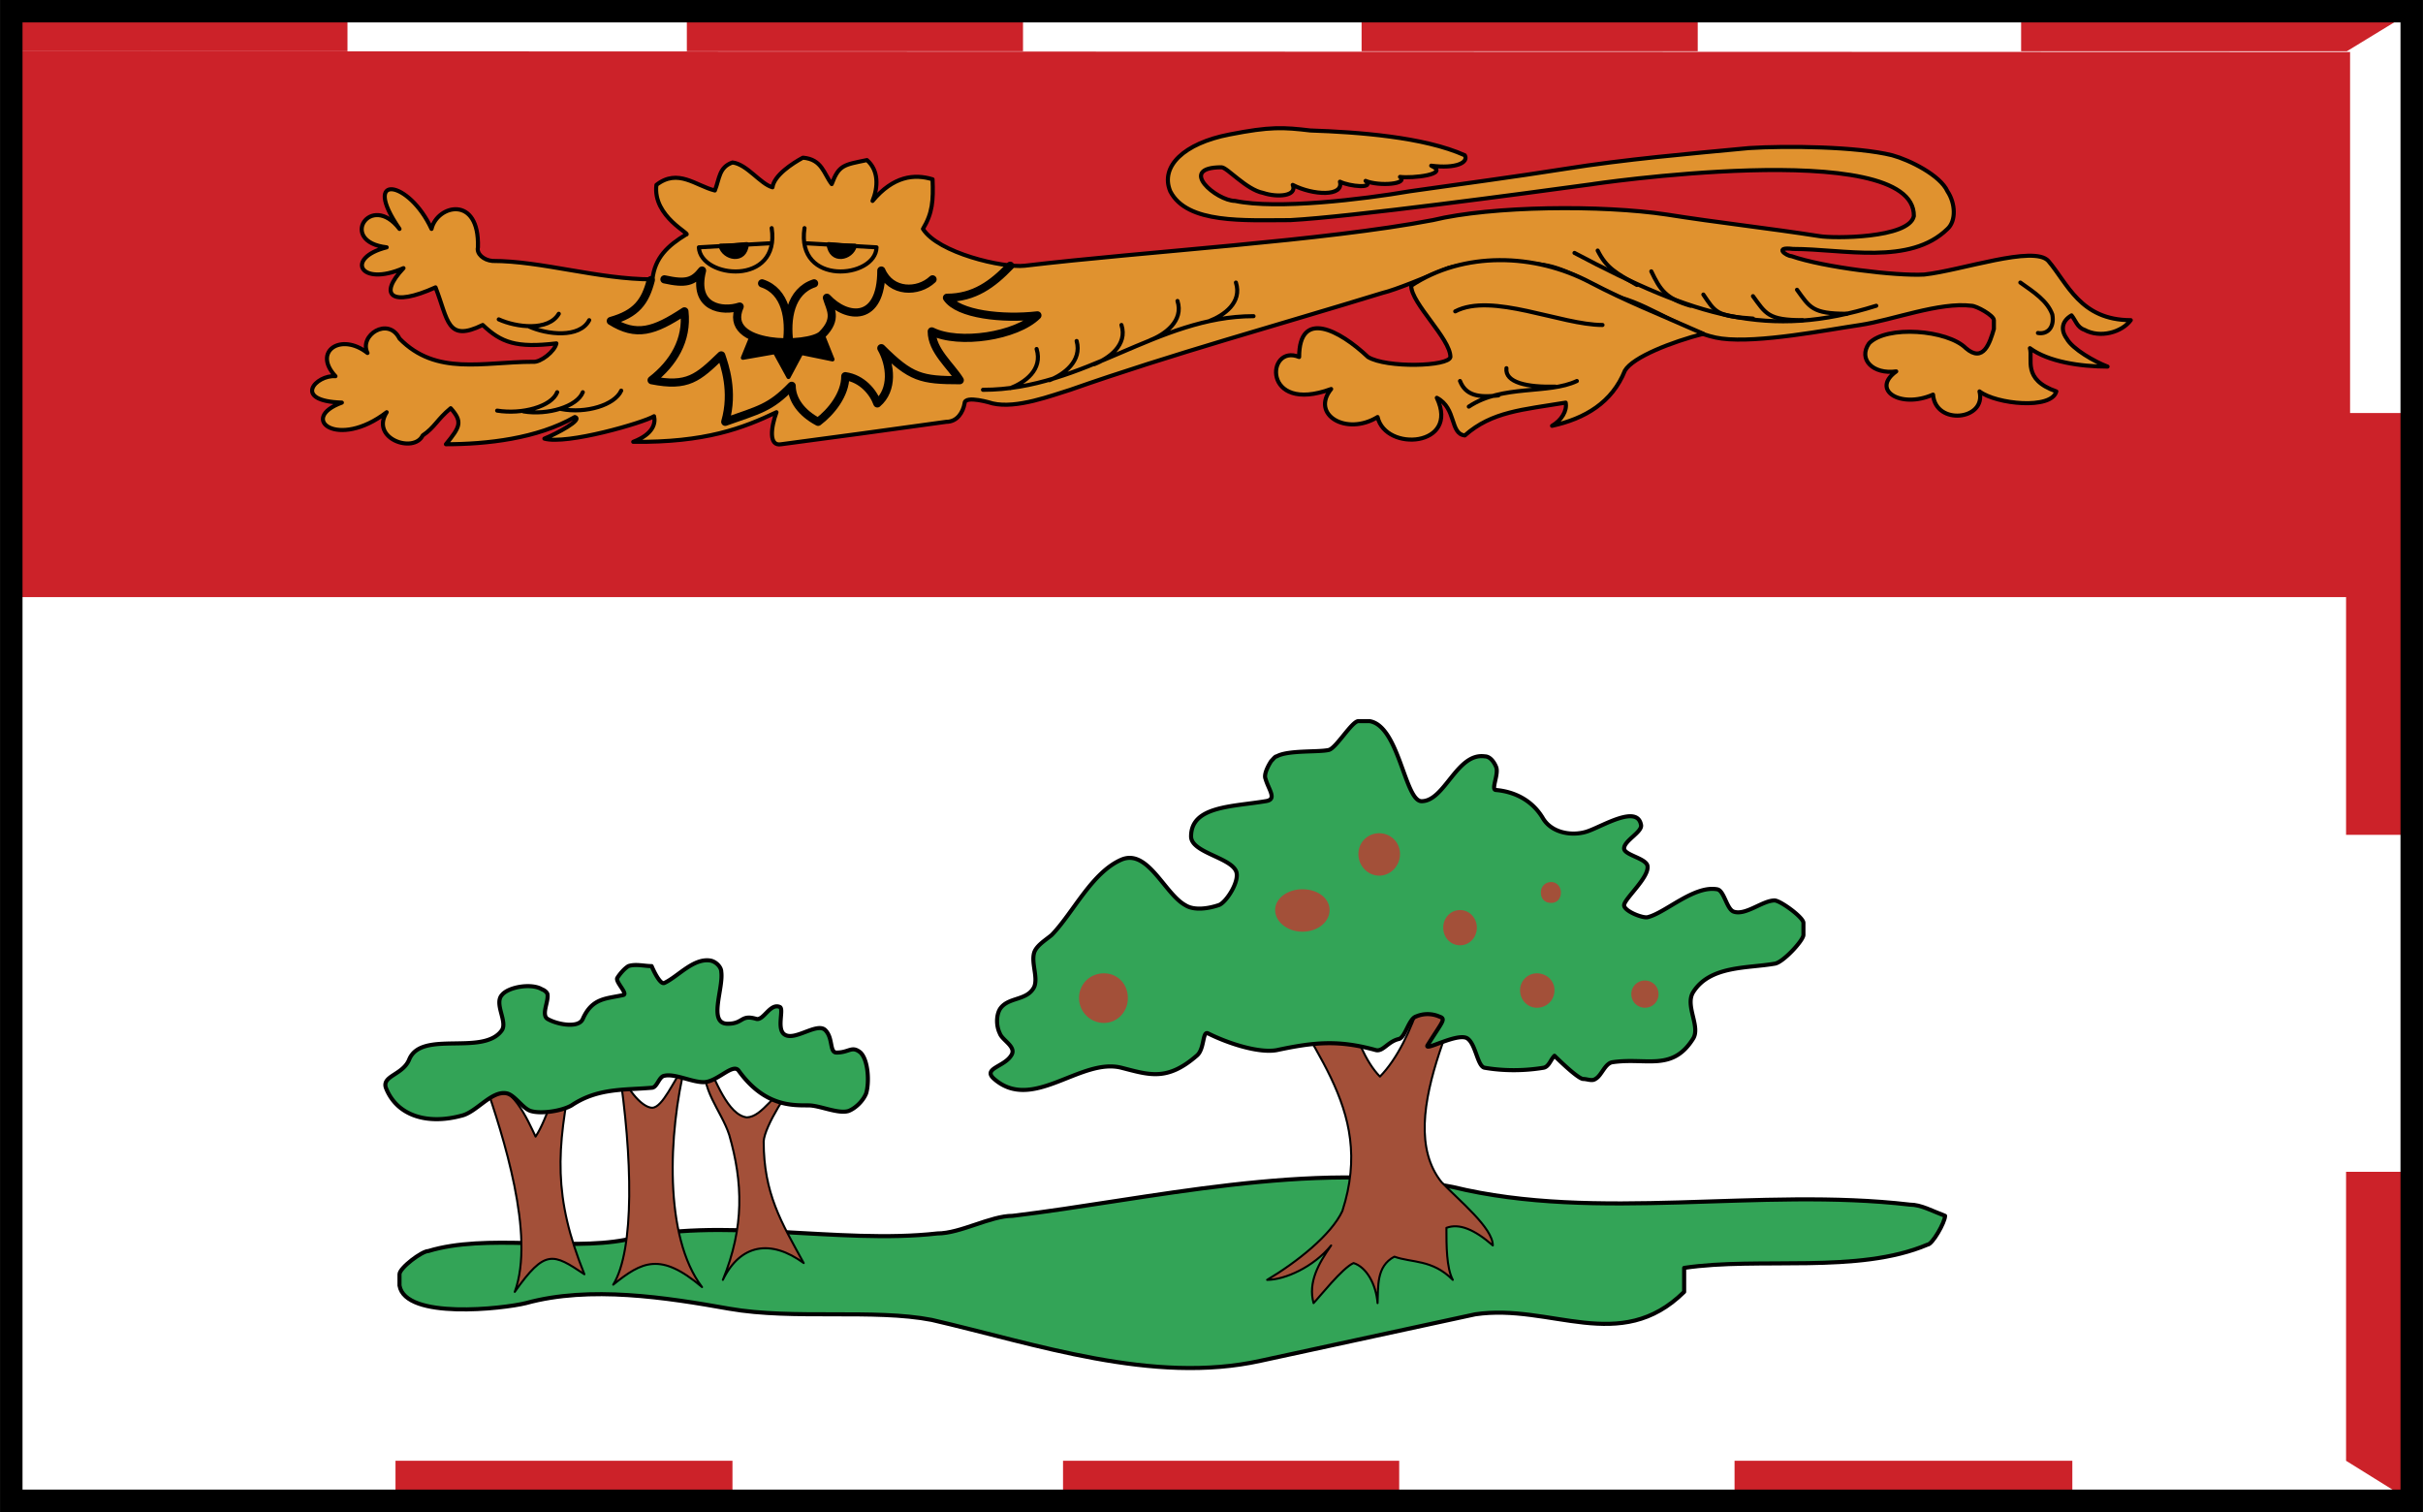
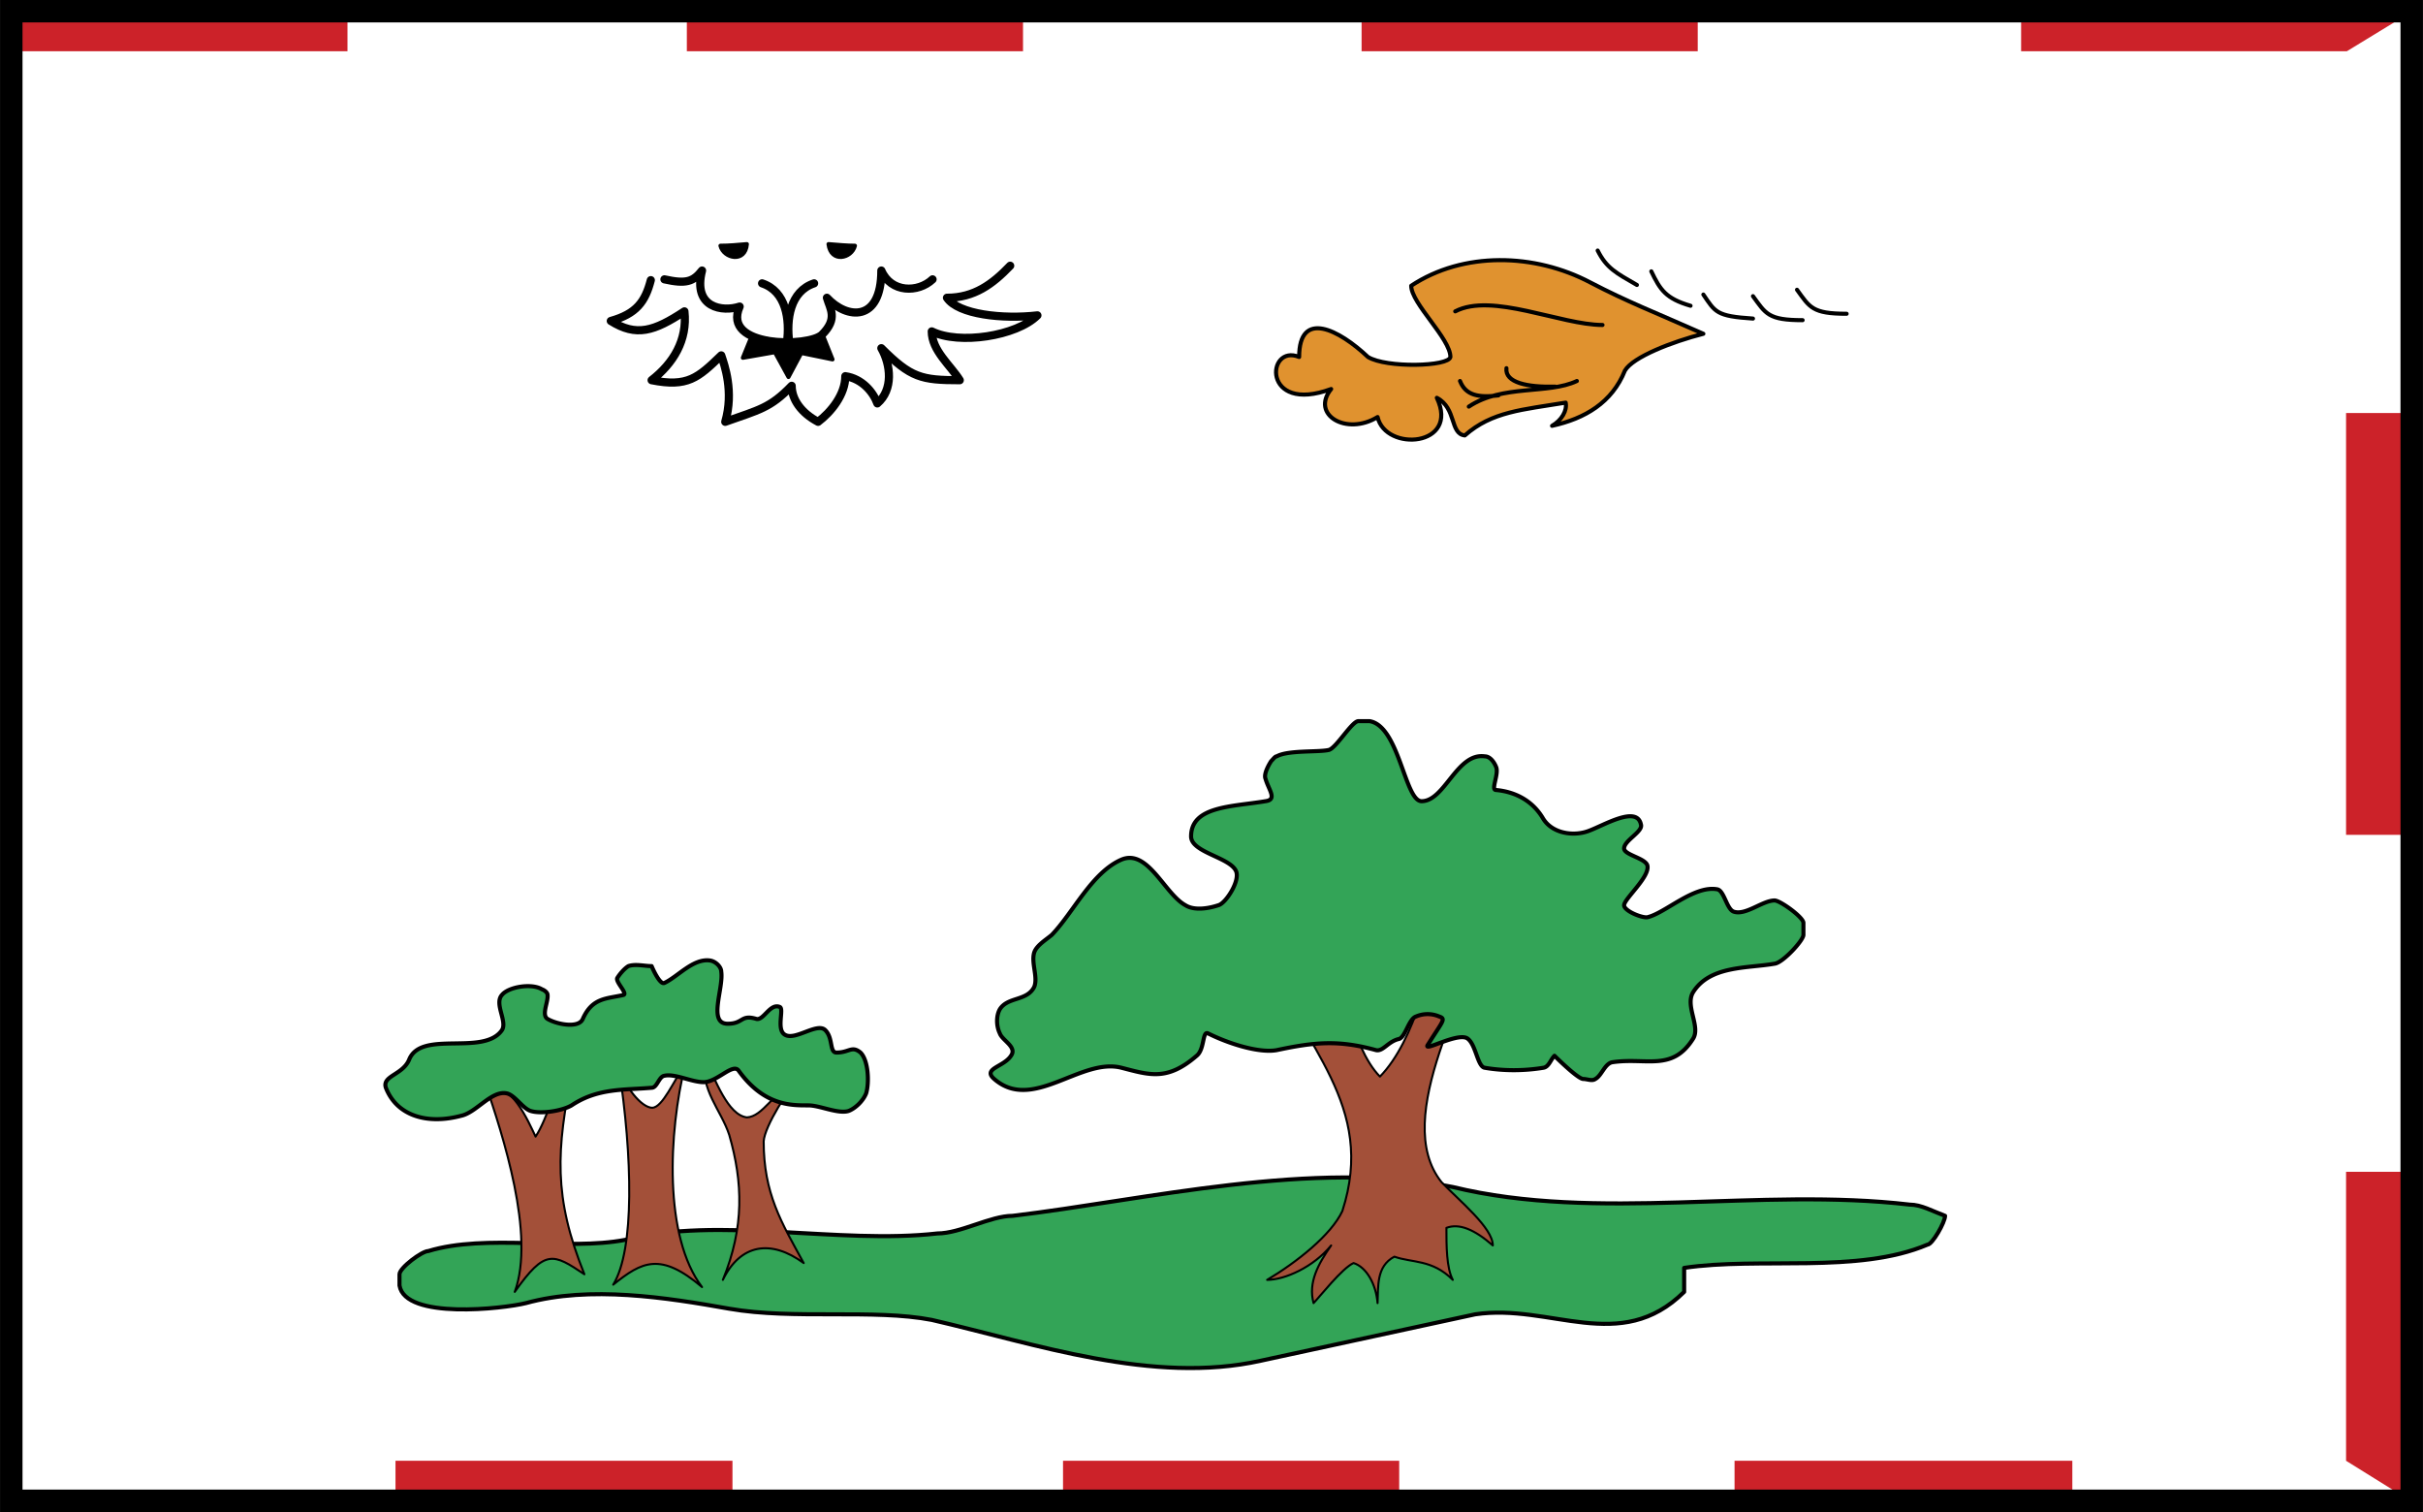
<svg xmlns="http://www.w3.org/2000/svg" width="2500" height="1560" viewBox="0 0 217.943 136.008">
  <rect x="0" y="0" width="217.943" height="136.008" fill="#333333" stroke="none" />
  <path fill-rule="evenodd" clip-rule="evenodd" fill="#fff" stroke="#000" stroke-width=".288" stroke-miterlimit="2.613" d="M1.008 1.008h215.928V135H1.008V1.008z" />
  <path d="M35.568 135.072H65.88V131.4H35.568v3.672zm60.048 0h30.24V131.4h-30.24v3.672zm90.792 0h-30.385V131.4h30.385v3.672zM122.473 1.008h30.238v3.6h-30.238v-3.6zm-60.697 0h30.24v3.6h-30.24v-3.6zm120.025 0h35.207l-5.904 3.6h-29.303v-3.6zm-180.793 0h30.24v3.6H1.008v-3.6zm215.928 104.4v29.664l-5.904-3.672v-25.992h5.904zm0-68.256v37.944h-5.904V37.152h5.904z" fill-rule="evenodd" clip-rule="evenodd" fill="#cc2229" />
-   <path fill-rule="evenodd" clip-rule="evenodd" fill="#cc2229" d="M1.224 4.608l210.169.072v49.032H1.224V4.608z" />
  <path fill="none" stroke="#000" stroke-width="2.016" stroke-miterlimit="2.613" d="M1.008 1.008h215.928V135H1.008V1.008z" />
  <path d="M171.791 108.359c-13.535-1.584-28.08 1.584-41.111-1.584-12.527-2.52-27.576 1.152-39.6 2.592-2.016 0-4.68 1.584-6.768 1.584-8.856 1.008-19.729-1.584-28.08.576-5.256 1.008-12.528-.576-17.712 1.008-.576 0-2.592 1.514-2.592 2.088v1.01c.504 3.096 9.36 2.088 11.376 1.584 5.76-1.584 12.6-.506 18.288.504 5.76 1.008 13.032 0 18.216 1.008 9.36 2.16 19.872 5.832 29.593 3.672l19.295-4.176c6.77-1.008 13.033 3.672 18.793-2.018v-2.158c6.768-1.01 15.623.574 21.887-2.09.434 0 1.584-2.016 1.584-2.592-1.151-.431-2.159-1.008-3.169-1.008z" fill-rule="evenodd" clip-rule="evenodd" fill="#33a457" stroke="#000" stroke-width=".367" stroke-linecap="round" stroke-linejoin="round" stroke-miterlimit="2.613" />
  <path d="M134.279 112.031c-1.656-1.439-3.023-2.016-4.176-1.584 0 1.584 0 3.602.576 4.68-1.871-1.871-3.672-1.512-5.256-2.088-1.656.865-1.439 2.736-1.512 4.178-.145-1.729-1.008-3.24-2.16-3.602-1.008.434-3.096 3.096-3.6 3.602-.504-1.873.432-3.529 1.584-5.186-1.584 1.945-4.176 3.096-5.76 3.096 2.664-1.584 5.76-4.031 6.768-6.191 3.096-9.576-3.6-14.76-6.768-22.967 3.887 1.15 3.023.07 5.256-2.018 1.008 3.025 2.303 10.297 4.895 12.889 3.098-3.168 4.969-10.297 4.969-14.473 1.08 1.873 3.527 1.873 4.68.504-1.295 5.977-8.783 17.641-4.104 23.473 1.585 1.656 4.608 4.103 4.608 5.687zm-81.719 2.592c-2.808-6.982-2.521-11.158-1.08-18.287-1.584 1.08-2.232 4.32-3.312 5.904-.72-1.512-2.088-4.752-4.536-4.824 1.584 4.68 4.536 13.68 2.664 18.791 2.736-3.887 3.456-3.455 6.264-1.584zm10.584 1.152c-3.456-4.535-3.024-13.896-1.512-20.016-1.08 1.512-2.016 3.816-2.952 3.889-1.008 0-2.52-1.945-3.024-3.672 1.224 8.062 1.44 16.416-.504 19.584 2.592-2.087 4.248-2.953 7.992.215zm9.144-2.16c-2.016-3.672-3.6-6.264-3.6-10.943.072-1.367 2.304-4.824 3.312-5.904-2.448 1.512-3.384 3.672-4.824 3.744-1.728-.217-2.808-3.385-3.744-5.184-.504 2.664 1.44 4.535 2.16 6.768 1.224 4.248 1.368 8.279-.576 13.031 1.584-3.238 4.32-3.672 7.272-1.512z" fill-rule="evenodd" clip-rule="evenodd" fill="#a35039" stroke="#000" stroke-width=".183" stroke-linecap="round" stroke-linejoin="round" stroke-miterlimit="2.613" />
  <path d="M72.72 99.432c1.008 0 2.664.793 3.6.504.576-.215 1.296-.863 1.584-1.584.288-.936.216-2.951-.504-3.672-.792-.648-1.008 0-2.16 0-.648 0-.288-1.295-1.008-2.016-.72-.721-2.664.936-3.6.432-.864-.432-.072-2.375-.504-2.52-.864-.359-1.44 1.225-2.088 1.08-1.439-.432-1.152.432-2.592.432-1.8 0-.36-3.168-.576-4.68 0-.432-.504-.936-1.008-1.008-1.512-.217-2.88 1.439-4.104 2.016-.432.217-1.152-1.512-1.152-1.512-.648 0-1.44-.217-2.088 0-.36.215-.792.719-1.008 1.08-.144.359.936 1.367.576 1.512-1.512.359-2.808.215-3.672 2.16-.36.863-2.304.504-3.168 0-.576-.361.072-1.512 0-2.16 0-.217-.288-.432-.504-.504-.936-.576-3.024-.217-3.6.504-.72.791.504 2.375 0 3.168-1.656 2.375-7.272-.072-8.353 2.664-.576 1.367-2.448 1.439-2.088 2.52 1.008 2.592 3.816 3.312 6.768 2.52 1.368-.287 2.736-2.303 4.104-2.016.72.145 1.44 1.369 2.16 1.584.936.289 2.808 0 3.672-.504 2.376-1.584 4.752-1.367 7.2-1.584.504 0 .648-1.008 1.152-1.08.936-.215 2.448.576 3.528.576 1.224 0 2.664-1.801 3.168-1.008 2.305 3.168 4.753 3.096 6.265 3.096zM128.447 93.959c-.576.793 2.809-1.223 3.602-.504.719.576.863 2.521 1.512 2.594 1.656.287 3.527.287 5.256 0 .504-.072.648-.721 1.008-1.08 0 0 2.088 2.088 2.592 2.088.359 0 .791.215 1.08 0 .576-.289.863-1.441 1.584-1.514 3.023-.432 5.328.865 7.199-2.088.721-1.08-.719-2.951 0-4.176 1.512-2.447 4.896-2.16 7.344-2.592.721-.072 2.594-2.088 2.594-2.592v-1.08c0-.504-2.09-2.016-2.594-2.016-1.08 0-2.592 1.367-3.672 1.008-.646-.217-.863-1.943-1.512-2.016-2.088-.359-4.68 2.16-6.264 2.52-.504.072-2.088-.576-2.088-1.08 0-.576 2.377-2.592 2.088-3.6-.217-.648-2.088-.936-2.088-1.512 0-.721 1.729-1.512 1.512-2.16-.359-1.729-3.312.072-4.68.576-1.297.504-3.24.287-4.104-1.08-1.008-1.729-2.664-2.449-4.248-2.592-.504 0 .287-1.441 0-2.088-.145-.361-.504-.938-1.008-.938-2.521-.359-3.602 4.033-5.689 4.033-1.512 0-2.016-6.769-4.68-7.201h-1.008c-.576 0-2.016 2.449-2.664 2.592-.936.216-3.672 0-4.68.575-.145 0-.287.217-.504.434 0 0-.721 1.08-.504 1.584.287 1.008 1.08 1.871 0 2.016-3.023.504-6.696.432-6.696 3.168 0 1.439 3.456 1.871 4.032 3.096.432.863-.936 2.951-1.584 3.096-.864.289-2.16.504-2.952 0-1.872-1.008-3.384-5.111-5.76-4.104-2.664 1.152-4.32 4.752-6.264 6.768-.504.432-1.368.936-1.584 1.584-.288.936.36 2.232 0 3.096-.648 1.297-2.376.865-3.096 2.016-.36.648-.288 1.584 0 2.16.216.648 1.584 1.225 1.008 2.018-.648 1.008-2.592 1.15-1.512 2.088 3.456 3.023 7.776-1.945 11.448-1.008 2.521.646 4.104 1.223 6.768-1.08.72-.576.504-2.232 1.008-2.018 1.872.938 4.608 1.801 6.192 1.512 3.385-.719 5.545-.936 8.928 0 .648.145 1.08-.791 2.088-1.008.576-.215.865-1.799 1.512-2.016a2.64 2.64 0 0 1 2.088 0c.649.218.289.433-1.008 2.521z" fill-rule="evenodd" clip-rule="evenodd" fill="#33a457" stroke="#000" stroke-width=".367" stroke-linecap="round" stroke-linejoin="round" stroke-miterlimit="2.613" />
-   <path d="M117.145 79.992c1.367 0 2.447.791 2.447 1.871s-1.08 1.945-2.447 1.945c-1.297 0-2.449-.865-2.449-1.945s1.152-1.871 2.449-1.871zm14.183 1.871c.863 0 1.512.721 1.512 1.584 0 .865-.648 1.584-1.512 1.584-.865 0-1.512-.719-1.512-1.584 0-.863.647-1.584 1.512-1.584zm6.912 5.69c.863 0 1.584.646 1.584 1.512 0 .936-.721 1.584-1.584 1.584-.793 0-1.512-.648-1.512-1.584a1.52 1.52 0 0 1 1.512-1.512zm9.719.646c.648 0 1.225.504 1.225 1.225s-.576 1.225-1.225 1.225c-.646 0-1.223-.504-1.223-1.225s.576-1.225 1.223-1.225zm-8.424-8.855c.504 0 .865.432.865.936 0 .576-.361.938-.865.938-.576 0-.936-.361-.936-.938.001-.505.36-.936.936-.936zm-15.478-4.393c1.008 0 1.871.793 1.871 1.873s-.863 1.943-1.871 1.943-1.873-.863-1.873-1.943.865-1.873 1.873-1.873zM99.288 87.553c1.224 0 2.16.936 2.16 2.23 0 1.225-.936 2.232-2.16 2.232a2.243 2.243 0 0 1-2.232-2.232c0-1.295 1.008-2.23 2.232-2.23z" fill-rule="evenodd" clip-rule="evenodd" fill="#a35039" />
-   <path d="M61.704 21.096c-1.656 1.008-2.808 2.088-3.024 4.032-4.896 0-9.936-1.656-14.4-1.656-.792-.072-1.44-.648-1.296-1.224.144-4.752-3.672-3.816-4.176-1.656-2.017-4.392-6.408-5.112-2.88 0-2.592-3.384-5.544 1.152-1.152 1.656-3.744.937-2.448 3.6 1.512 1.872-2.304 2.448-1.08 3.528 2.88 1.728 1.152 2.952 1.008 4.968 4.248 3.384 1.656 1.584 3.024 2.088 6.624 1.656-.144.72-1.439 1.728-2.088 1.656-4.536 0-8.712 1.296-12.024-2.088-1.008-2.016-3.672-.288-2.88 1.296-2.376-1.872-4.968-.144-2.88 2.088-1.728-.144-3.96 2.232.576 2.376-3.96 1.44-.36 4.248 4.032.864-1.512 2.376 2.448 3.744 3.24 2.088 1.08-.72 1.296-1.439 2.52-2.448 1.08 1.224.864 1.656-.432 3.24 3.672 0 8.208-.504 11.592-2.448.792.216-1.656 1.512-2.736 1.944 2.016.576 8.928-1.439 9.864-2.016.144.576 0 1.584-1.872 2.304 6.48.072 9.864-1.224 12.888-2.664-.504 1.368-.72 3.096.432 2.88 3.888-.504 10.152-1.368 14.832-2.016 1.008 0 1.512-.864 1.656-1.656 0-.792 2.52 0 2.52 0 2.16.504 5.328-.72 6.984-1.224 9.216-3.24 18.721-5.832 28.08-8.712 1.225-.288 3.961-1.44 5.545-2.088 1.654-.792 7.344-.792 9.359-.36 2.016.432 4.463 2.016 6.553 2.88 2.879.792 6.191 3.312 9.07 3.672 3.312.432 9.504-.792 12.457-1.224 2.879-.432 7.127-2.088 10.008-1.728.432 0 2.016.864 2.016 1.296v.792c-.359 1.224-.936 3.096-2.52 1.728-1.656-1.656-7.129-2.088-8.713-.432-1.008 1.44.361 2.808 2.449 2.52-2.305 1.656.359 3.384 3.311 2.088.217 2.808 4.824 2.304 4.178-.288 1.512 1.152 6.479 1.656 6.912 0-3.098-1.08-2.09-2.88-2.377-3.888 1.656 1.224 4.535 1.656 6.984 1.656-1.152-.432-3.168-1.584-3.672-2.521-.576-.792-.432-1.584.432-2.088.359.432.504 1.08 1.152 1.296 1.439.792 3.383.216 4.176-.864-4.537 0-5.688-3.312-7.416-5.328-1.297-1.44-7.848.864-11.16 1.224-2.52.144-9.072-.648-11.951-1.656-.434 0-1.656-.864.143-.647 4.537 0 10.512 1.512 13.896-1.8.793-.72.721-2.304 0-3.384-.648-1.439-3.385-2.808-4.969-3.24-3.168-.792-9.504-.864-12.887-.648-5.328.504-11.16 1.008-16.561 1.872-4.535.72-9.432 1.368-13.969 2.016-4.176.72-11.951 1.656-15.695.864-1.656 0-5.256-3.024-1.225-3.024.504 0 2.232 2.016 3.744 2.304 1.297.432 3.096.288 2.664-.72 1.801.936 4.609 1.08 4.248-.288.865.432 3.168.648 2.305-.072 1.225.504 3.889.288 3.096-.36 1.08.144 4.535-.216 2.809-1.008 2.232.288 3.383-.288 3.023-.936-3.672-1.656-9.648-2.088-13.896-2.232-2.447-.288-3.6-.36-7.271.36-4.104.792-6.264 2.88-5.328 5.112 1.512 2.952 6.695 2.592 10.801 2.592 5.398-.288 20.879-2.376 27.215-3.24-1.08.144 29.016-4.393 28.873 2.88-.432 2.016-7.273 2.016-8.496 1.8-4.607-.72-9.217-1.224-13.752-1.944-5.76-.864-15.697-.792-21.025.504-9.791 1.872-25.775 2.808-36.719 4.104-1.944.216-7.776-1.152-9.144-3.312.864-1.44.936-2.52.864-4.464-1.656-.504-3.528-.288-5.4 1.944.504-1.224.576-2.736-.504-3.672-2.088.432-2.521.432-3.168 2.16-.72-.937-.864-2.232-2.592-2.376-.936.504-2.592 1.584-2.736 2.664-1.08-.288-2.304-2.088-3.6-2.232-1.224.432-1.152 1.44-1.584 2.52-1.728-.432-3.312-2.016-5.256-.504-.361 2.88 3.239 4.464 2.663 4.464z" fill-rule="evenodd" clip-rule="evenodd" fill="#e0922f" stroke="#000" stroke-width=".367" stroke-linecap="round" stroke-linejoin="round" stroke-miterlimit="2.613" />
-   <path d="M88.416 35.064c9.072 0 15.696-6.624 24.336-6.624m-21.888 6.48c1.296-.504 2.952-1.656 2.376-3.528m1.152 2.808c1.296-.504 2.952-1.728 2.448-3.528m1.584 2.088c1.296-.504 3.024-1.728 2.448-3.528m2.592 1.368c1.296-.504 3.024-1.728 2.448-3.528m2.88 1.8c1.296-.504 2.953-1.656 2.376-3.456m-66.312 3.312c1.584.72 4.464 1.08 5.4-.504m-2.664 1.151c1.584.72 4.536 1.08 5.4-.576m-8.28 8.137c2.232.36 4.896-.36 5.4-1.656m-3.024 1.728c2.16.36 4.824-.432 5.328-1.728m-1.944 1.512c2.232.432 4.824-.36 5.4-1.656m85.751-12.385c10.873 5.76 17.496 7.776 27.145 4.752m12.961-2.087c1.223.864 2.447 1.656 2.879 2.88.217 1.224-.504 1.8-1.295 1.656" fill="none" stroke="#000" stroke-width=".367" stroke-linecap="round" stroke-linejoin="round" stroke-miterlimit="2.613" />
  <path d="M153.217 30.024c-2.809.72-6.338 2.088-7.057 3.312-1.152 2.88-3.6 4.32-6.553 4.968.865-.504 1.369-1.368 1.225-2.088-3.889.648-6.625.792-9.072 2.952-1.367-.144-.721-2.448-2.52-3.384 2.088 4.392-4.607 4.896-5.328 1.728-2.809 1.728-6.049-.216-4.176-2.52-6.264 2.304-5.832-4.104-2.881-2.88 0-4.32 3.6-2.448 6.193 0 1.654 1.008 7.271.864 7.414 0 0-1.656-3.527-4.824-3.527-6.408 4.68-3.096 11.088-2.952 16.129-.288 3.311 1.728 5.76 2.664 10.153 4.608z" fill-rule="evenodd" clip-rule="evenodd" fill="#e0922f" stroke="#000" stroke-width=".367" stroke-linecap="round" stroke-linejoin="round" stroke-miterlimit="2.613" />
-   <path d="M72.576 21.888l6.264.36c-.072 2.808-7.272 3.528-6.48-1.728m-3.168 1.368l-6.336.36c.144 2.808 7.344 3.528 6.552-1.728" fill="none" stroke="#000" stroke-width=".367" stroke-linecap="round" stroke-linejoin="round" stroke-miterlimit="2.613" />
  <path d="M76.896 22.104c-.288 1.152-2.16 1.584-2.376-.145.936.073 1.656.145 2.376.145zm-12.096 0c.288 1.152 2.232 1.584 2.376-.145-.864.073-1.584.145-2.376.145z" fill-rule="evenodd" clip-rule="evenodd" stroke="#000" stroke-width=".367" stroke-linecap="round" stroke-linejoin="round" stroke-miterlimit="2.613" />
  <path d="M73.224 25.488c-2.16.72-2.521 3.24-2.232 5.328m-2.448-5.328c2.16.72 2.52 3.24 2.232 5.328M59.76 25.128c1.944.432 2.592.216 3.384-.792-.864 3.384 1.872 3.744 3.384 3.24-1.656 3.744 6.264 3.672 7.416 2.52 1.44-1.44.72-2.304.432-3.312 1.8 1.944 4.896 2.232 4.896-2.448.864 2.017 3.312 2.017 4.608.792m6.984-1.224c-1.584 1.656-3.24 2.88-5.688 2.88 1.008 1.512 5.04 1.944 8.136 1.584-1.872 1.872-7.056 2.664-9.504 1.44 0 1.728 1.728 3.096 2.52 4.392-3.456 0-4.392-.216-7.056-2.88.864 1.512 1.08 3.744-.36 4.968-.36-1.008-1.368-2.232-2.88-2.448 0 1.656-1.296 3.24-2.448 4.104-1.512-.792-2.376-2.016-2.376-3.24-1.944 2.016-2.952 2.16-5.976 3.24.792-2.736-.072-5.112-.36-5.976-2.088 2.016-3.024 2.88-6.264 2.232 1.944-1.512 3.24-3.6 2.952-6.192-2.736 1.8-4.32 2.304-6.624.864 2.304-.648 3.096-1.728 3.6-3.672" fill="none" stroke="#000" stroke-width=".734" stroke-linecap="round" stroke-linejoin="round" stroke-miterlimit="2.613" />
  <path d="M67.608 30.24l-.792 1.944 2.88-.504 1.224 2.232 1.152-2.16 2.808.576-.864-2.16c-2.232.864-4.392.504-6.408.072z" fill-rule="evenodd" clip-rule="evenodd" stroke="#000" stroke-width=".367" stroke-linecap="round" stroke-linejoin="round" stroke-miterlimit="2.613" />
  <path d="M166.104 28.224c-3.096 0-3.312-.576-4.463-2.16m.504 2.736c-3.096 0-3.312-.576-4.465-2.16m0 2.016c-3.312-.216-3.385-.576-4.463-2.16m-1.153 1.008c-2.232-.648-2.736-1.44-3.529-3.096m-1.295 1.224c-1.873-1.08-2.736-1.512-3.529-3.096m-1.871 11.736c-2.592 1.224-6.695.288-9.721 2.304m2.664-1.008c-1.799.216-2.951 0-3.455-1.296m8.568.504c-2.521.072-4.537-.36-4.393-1.656m8.642-3.888c-3.744 0-9.938-2.952-13.248-1.224" fill="none" stroke="#000" stroke-width=".367" stroke-linecap="round" stroke-linejoin="round" stroke-miterlimit="2.613" />
</svg>